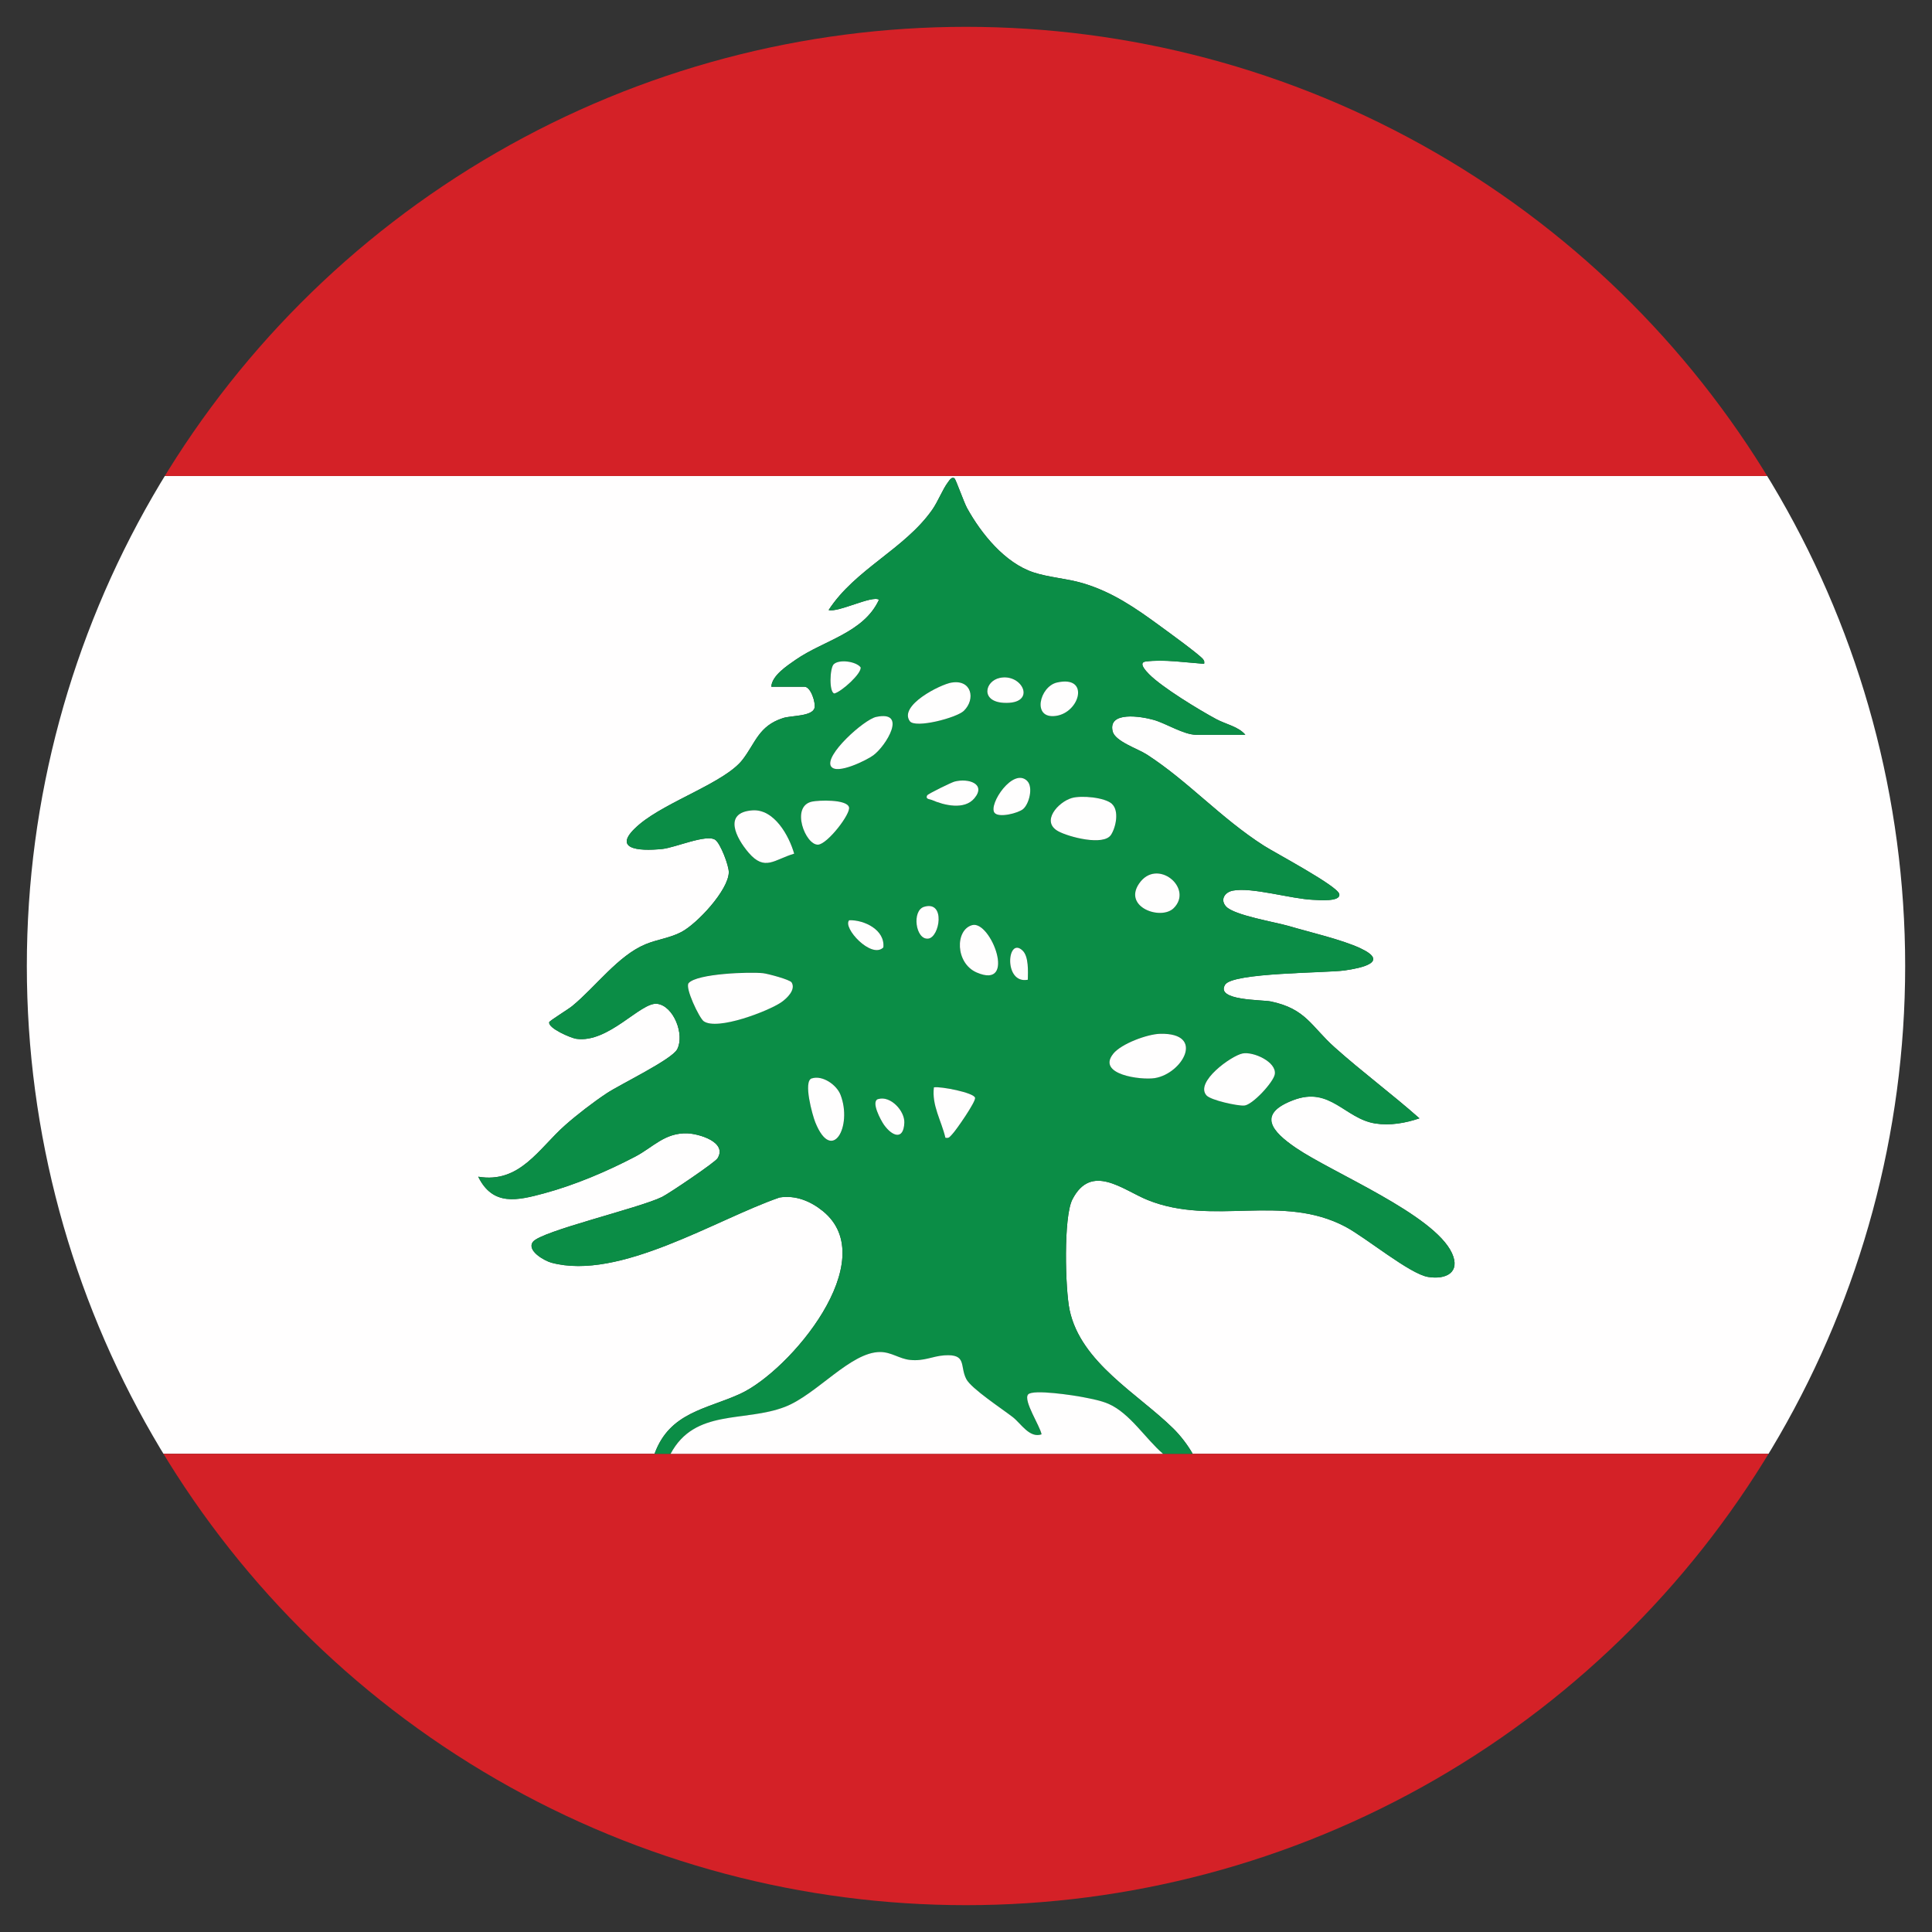
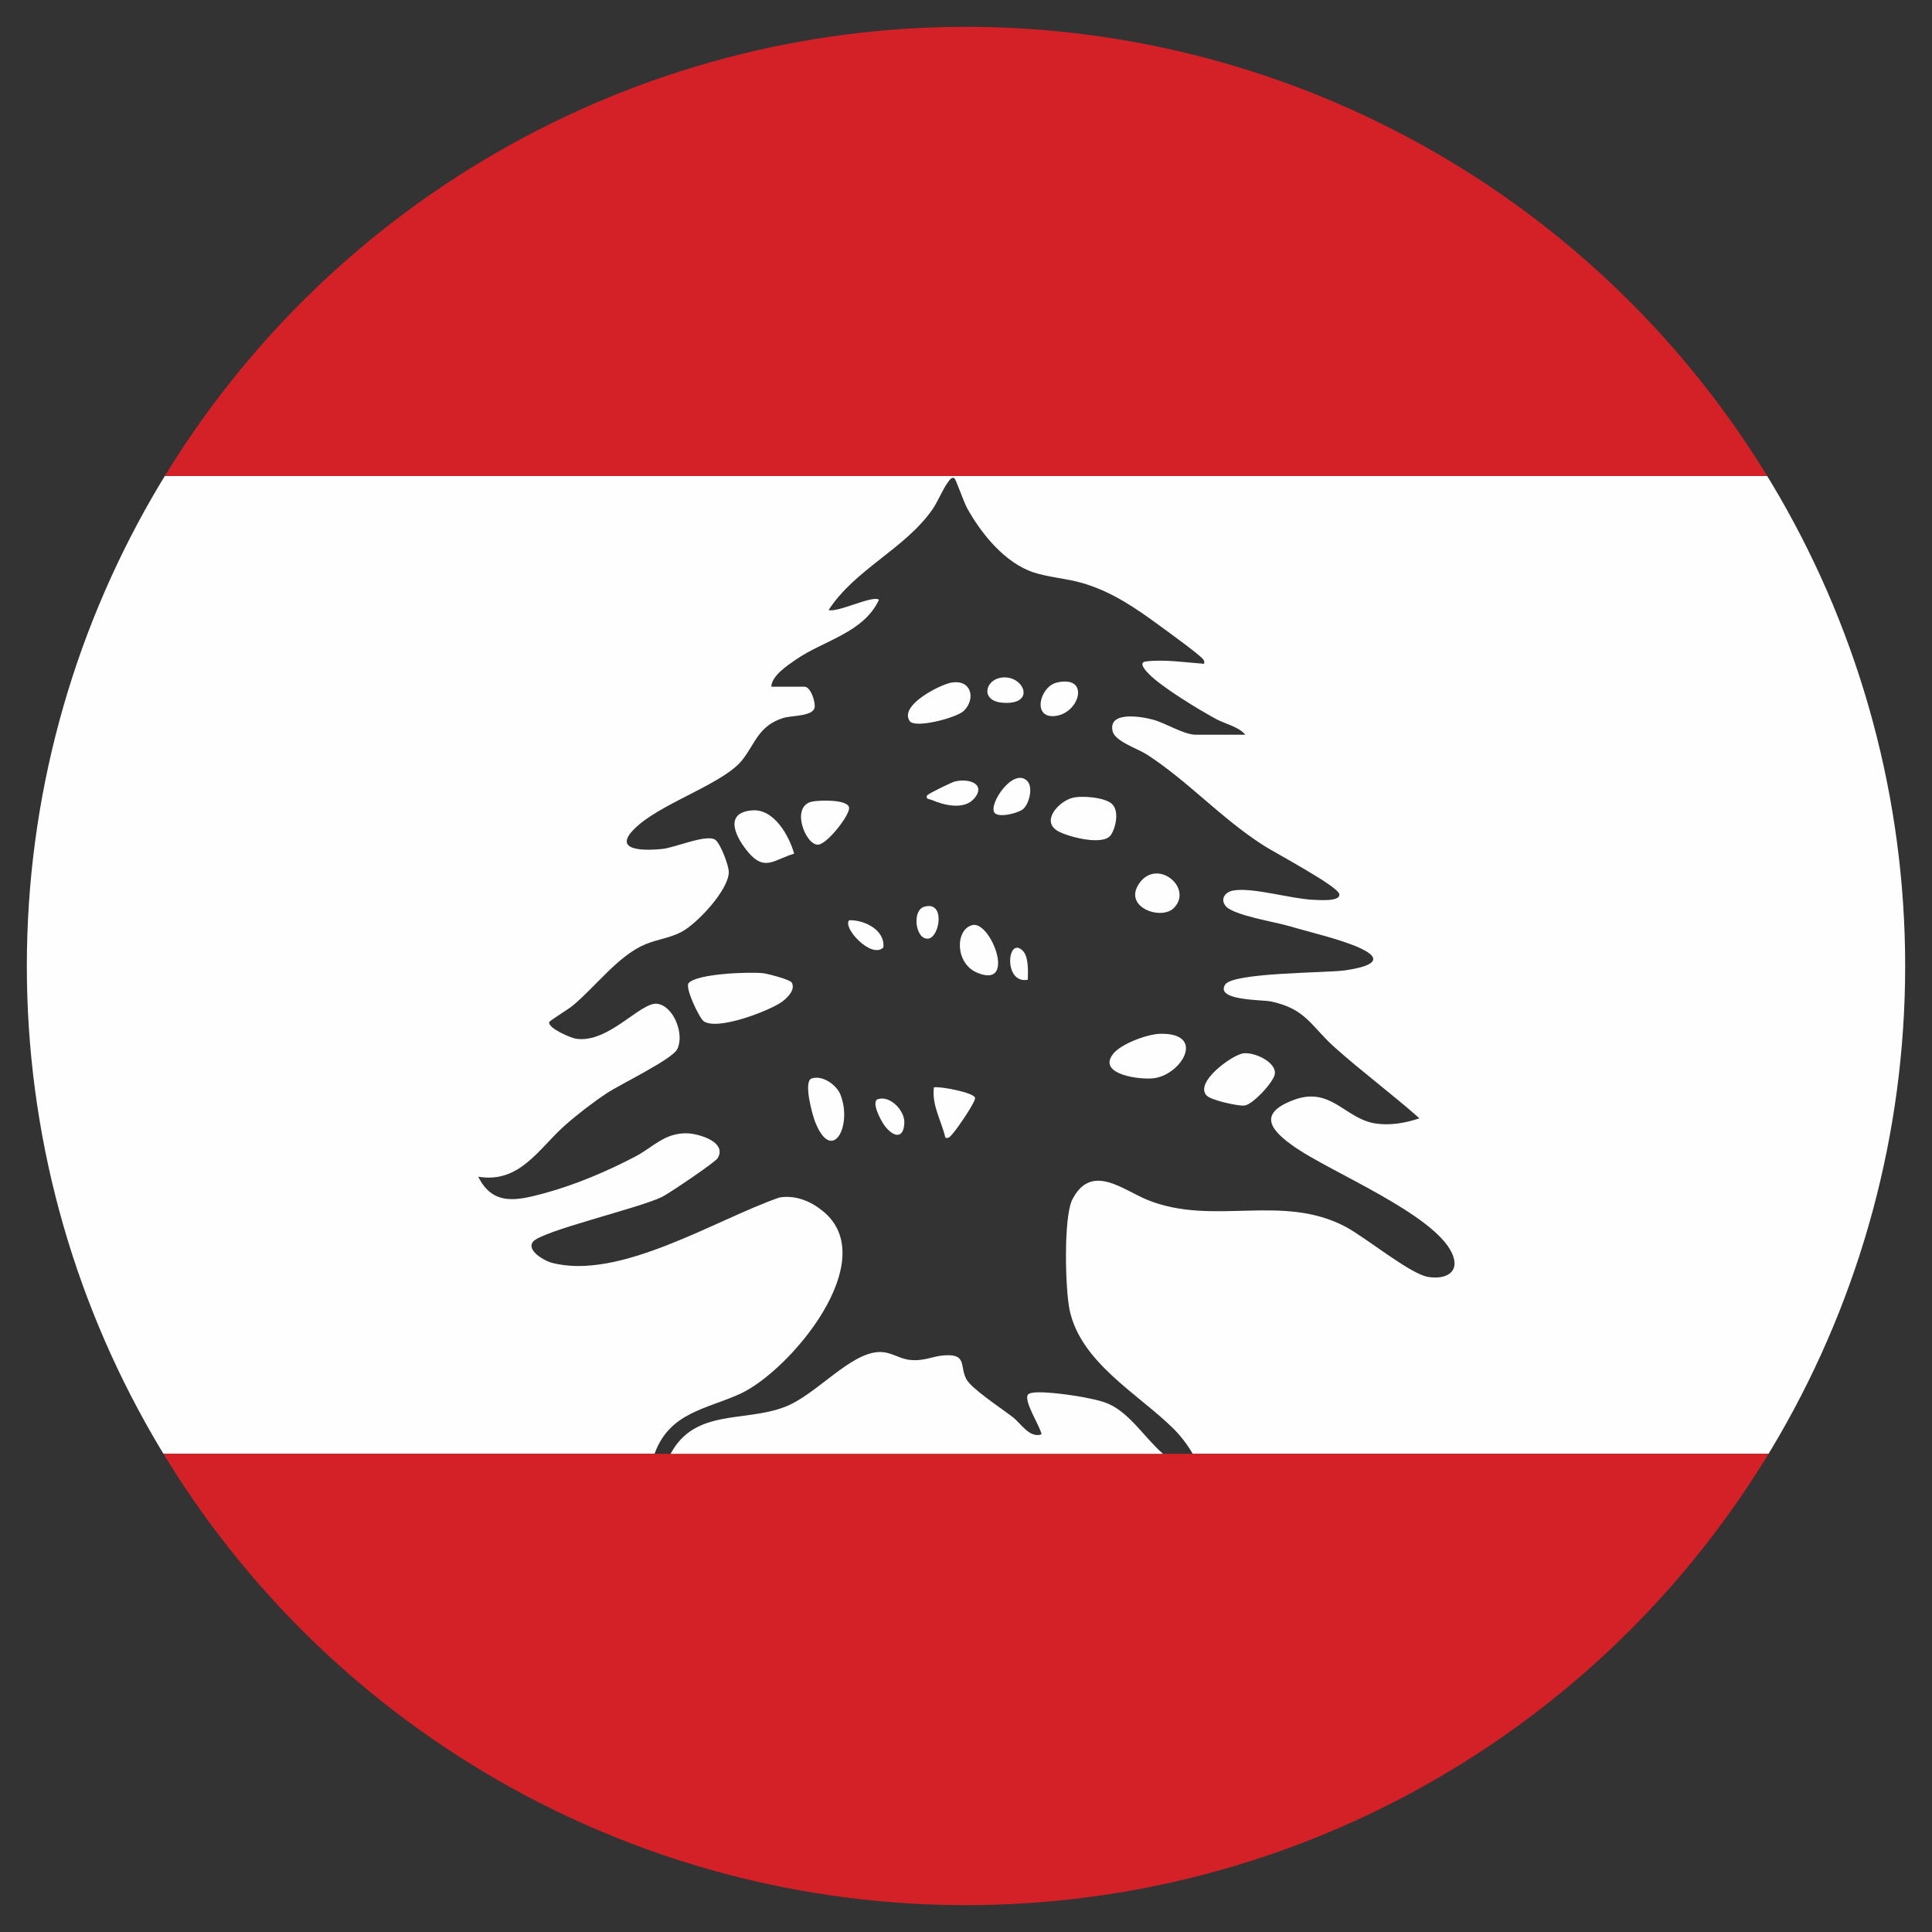
<svg xmlns="http://www.w3.org/2000/svg" id="Layer_1" data-name="Layer 1" viewBox="0 0 360 360">
  <rect x="0" y="0" width="360" height="360" fill="#333333" stroke="none" />
  <defs>
    <style>
      .cls-1 {
        fill: #fff;
      }

      .cls-2 {
        fill: #035531;
      }

      .cls-3 {
        fill: none;
      }

      .cls-4 {
        fill: #ce2228;
      }

      .cls-5 {
        clip-path: url(#clippath-1);
      }

      .cls-6 {
        fill: #0b8d46;
      }

      .cls-7 {
        fill: #d42127;
      }

      .cls-8 {
        fill: #fffefe;
      }

      .cls-9 {
        clip-path: url(#clippath-2);
      }

      .cls-10 {
        fill: #067b3f;
      }

      .cls-11 {
        clip-path: url(#clippath);
      }
    </style>
    <clipPath id="clippath">
-       <circle class="cls-3" cx="-200" cy="180" r="175" />
-     </clipPath>
+       </clipPath>
    <clipPath id="clippath-1">
      <circle class="cls-3" cx="180" cy="180" r="175" />
    </clipPath>
    <clipPath id="clippath-2">
      <circle class="cls-3" cx="560" cy="180" r="175" />
    </clipPath>
  </defs>
  <g class="cls-11">
    <g>
-       <path class="cls-4" d="M333,242.31v118.38H-377.81c-.35-.5-.16-.93.11-1.41,58.66-39.17,117.32-78.33,175.98-117.5l1.2.54.54-1.11H332.3l.7,1.11Z" />
      <path class="cls-10" d="M-377.81,5H333v118.38l-.54,1.11H-199.82l-.7-1.11-1.06.63c-59.02-39.16-117.79-78.55-176.31-118.17l.08-.83Z" />
      <path class="cls-1" d="M333,123.38v118.93H-200.52l-1.11-.39v-117.86l1.11-.68H333Z" />
    </g>
  </g>
  <g class="cls-5">
    <g>
      <path class="cls-8" d="M453.08,88.69v182.2h-230.84c-.92-1.63-2.28-3.39-3.61-4.71-6.58-6.48-17.23-12.27-19.32-22.06-.83-3.87-1.16-17.36.51-20.62,3.54-6.89,9.42-1.76,14.03.1,12.21,4.93,24.99-1.28,36.84,4.97,3.79,2,12.04,8.8,15.39,9.36s6.12-.87,4.46-4.45c-3.35-7.21-22.23-14.93-29.06-19.59-4.52-3.08-7.42-6.3-.45-8.92s9.55,3.48,15.24,4.37c2.75.43,5.62-.08,8.22-.96-5.13-4.55-10.68-8.65-15.79-13.22-4.39-3.92-5.34-7.2-11.92-8.56-1.64-.34-10.34-.12-8.5-3.12,1.4-2.29,18.81-2.17,22.29-2.66,3.06-.44,8.44-1.54,2.94-4.12-3.47-1.63-9.46-3-13.35-4.15-2.56-.75-10.24-2-11.71-3.65-1.14-1.27-.24-2.66,1.27-2.95,3.54-.69,10.84,1.54,14.91,1.71,1.03.04,5.25.41,4.92-1.08s-11.86-7.61-14.04-9c-8.11-5.19-14.09-12-21.83-17-1.67-1.08-5.92-2.44-6.36-4.32-.89-3.8,5.31-2.79,7.67-2.12s5.6,2.77,7.89,2.77h9.17c-1.28-1.53-3.59-1.94-5.41-2.91-3.21-1.73-10.1-5.91-12.53-8.38-.58-.59-2.08-2.17-.63-2.36,3.33-.45,7.53.19,10.89.43.06-.39.05-.54-.2-.86-.69-.88-6.55-5.13-7.94-6.14-4.61-3.38-8.98-6.42-14.56-8.05-2.9-.85-6.3-1.06-9.1-1.99-5.34-1.77-9.72-7.2-12.36-11.96-.58-1.04-2.1-5.37-2.35-5.55-.52-.38-.96.37-1.21.7-1.01,1.33-1.87,3.62-2.95,5.15-5.15,7.33-14.34,11.05-19.3,18.68,1.79.51,8.17-2.81,9.38-1.92-2.83,6.17-10.33,7.58-15.5,11.17-1.64,1.14-4.45,2.97-4.56,5.04h6.19c1.17,0,2.12,3,1.86,3.96-.43,1.59-4.35,1.39-5.84,1.87-4.58,1.47-5.13,4.62-7.58,7.78-3.28,4.23-14.08,7.73-19.16,11.99-5.56,4.67-.35,5.09,4.21,4.63,2.42-.24,8.3-2.85,9.9-1.69.94.69,2.53,4.79,2.5,6.06-.09,3.34-5.91,9.57-8.85,11.11-2.16,1.13-4.47,1.36-6.68,2.28-5.1,2.11-9.29,7.94-13.66,11.52-.72.59-4.21,2.73-4.27,2.99-.27,1.13,4.06,2.97,5.02,3.1,6.04.88,12.01-6.9,15.09-6.52s5.16,5.73,3.73,8.48c-.99,1.91-10.6,6.51-13.14,8.2s-5.49,3.96-7.72,5.93c-4.92,4.34-8.45,10.92-16.21,9.61,2.73,5.54,7.31,4.43,12.27,3.1,5.77-1.56,11.75-4.1,17.03-6.87,3.26-1.71,5.47-4.46,9.68-4.31,2.16.08,7.48,1.63,5.61,4.66-.47.76-9,6.52-10.32,7.18-4.23,2.1-22.56,6.36-24.08,8.38-1.22,1.62,2.12,3.52,3.44,3.88,12.68,3.42,30.69-8.08,42.52-12.15,2.99-.48,5.79.69,8.06,2.53,11.25,9.12-6.12,29.81-15.41,34.06-6.26,2.87-13.12,3.41-15.94,11.16H-93.08V88.69H453.08Z" />
      <polygon class="cls-7" points="121.97 270.89 124.96 270.89 216.7 270.89 222.24 270.89 453.08 270.89 453.08 362.2 -93.08 362.2 -93.08 270.89 121.97 270.89" />
      <rect class="cls-7" x="-93.08" y="-2.2" width="546.17" height="90.89" />
-       <path class="cls-6" d="M121.97,270.89c2.82-7.74,9.68-8.29,15.94-11.16,9.29-4.25,26.66-24.94,15.41-34.06-2.27-1.84-5.08-3.01-8.06-2.53-11.82,4.07-29.84,15.56-42.52,12.15-1.32-.36-4.65-2.26-3.44-3.88,1.52-2.02,19.85-6.28,24.08-8.38,1.32-.66,9.85-6.41,10.32-7.18,1.87-3.03-3.45-4.58-5.61-4.66-4.21-.15-6.42,2.6-9.68,4.31-5.28,2.77-11.26,5.31-17.03,6.87-4.96,1.34-9.54,2.44-12.27-3.1,7.75,1.31,11.29-5.27,16.21-9.61,2.23-1.97,5.24-4.28,7.72-5.93s12.14-6.29,13.14-8.2c1.44-2.75-.67-8.11-3.73-8.48s-9.06,7.4-15.09,6.52c-.95-.14-5.29-1.97-5.02-3.1.06-.25,3.55-2.4,4.27-2.99,4.37-3.58,8.56-9.4,13.66-11.52,2.21-.92,4.52-1.15,6.68-2.28,2.95-1.54,8.76-7.78,8.85-11.11.04-1.28-1.55-5.38-2.5-6.06-1.6-1.16-7.48,1.44-9.9,1.69-4.56.46-9.77.04-4.21-4.63,5.08-4.27,15.88-7.76,19.16-11.99,2.45-3.16,2.99-6.32,7.58-7.78,1.49-.48,5.41-.28,5.84-1.87.26-.96-.69-3.96-1.86-3.96h-6.19c.11-2.08,2.92-3.9,4.56-5.04,5.17-3.59,12.67-5,15.5-11.17-1.22-.89-7.59,2.43-9.38,1.92,4.96-7.63,14.15-11.35,19.3-18.68,1.08-1.54,1.95-3.82,2.95-5.15.25-.34.69-1.09,1.21-.7.24.18,1.77,4.51,2.35,5.55,2.64,4.77,7.02,10.19,12.36,11.96,2.8.93,6.21,1.14,9.1,1.99,5.58,1.63,9.95,4.67,14.56,8.05,1.38,1.01,7.25,5.27,7.94,6.14.25.32.26.47.2.86-3.36-.23-7.56-.87-10.89-.43-1.45.19.05,1.78.63,2.36,2.43,2.47,9.32,6.65,12.53,8.38,1.81.97,4.12,1.38,5.41,2.91h-9.17c-2.29,0-5.65-2.13-7.89-2.77-2.36-.67-8.56-1.68-7.67,2.12.44,1.88,4.69,3.24,6.36,4.32,7.74,5,13.72,11.81,21.83,17,2.18,1.39,13.7,7.46,14.04,9s-3.89,1.12-4.92,1.08c-4.07-.17-11.37-2.4-14.91-1.71-1.51.29-2.4,1.68-1.27,2.95,1.47,1.64,9.15,2.9,11.71,3.65,3.89,1.15,9.87,2.52,13.35,4.15,5.5,2.58.11,3.68-2.94,4.12-3.48.5-20.89.38-22.29,2.66-1.84,3,6.86,2.78,8.5,3.12,6.58,1.37,7.53,4.64,11.92,8.56,5.11,4.57,10.66,8.68,15.79,13.22-2.59.89-5.46,1.39-8.22.96-5.69-.89-8.43-6.94-15.24-4.37s-4.06,5.84.45,8.92c6.83,4.66,25.7,12.38,29.06,19.59,1.66,3.58-1.02,5.01-4.46,4.45s-11.6-7.35-15.39-9.36c-11.85-6.26-24.63-.05-36.84-4.97-4.61-1.86-10.49-6.99-14.03-.1-1.68,3.26-1.34,16.75-.51,20.62,2.09,9.8,12.74,15.59,19.32,22.06,1.33,1.31,2.69,3.07,3.61,4.71h-5.55c-3.24-2.8-6.16-7.54-10.12-9.29-1.43-.63-3.19-.94-4.73-1.25-1.64-.33-9.42-1.53-10.28-.51-.95,1.13,2.23,5.89,2.51,7.43-2.23.77-3.82-2-5.34-3.19-1.96-1.53-7.75-5.32-8.68-7.1-1.27-2.43.18-4.72-4.1-4.43-2.23.15-3.73,1.13-6.41.85-1.96-.2-3.46-1.47-5.55-1.47-5.51,0-11.82,7.92-17.71,10.21-7.57,2.95-16.8.28-21.33,8.75h-2.99ZM155.35,123.78c-.74.74-.89,5.25.12,5.45,1.29-.31,5.14-3.75,4.89-4.88-.9-1.15-4.04-1.52-5.01-.56ZM186.28,126.32c-2.78.6-3.62,4.4.75,4.64,6.3.34,3.56-5.57-.75-4.64ZM177.33,127.19c-2.17.36-9.87,4.28-7.82,7.19,1,1.41,8.75-.62,10.08-1.92,2.26-2.2,1.43-5.87-2.27-5.26ZM196.94,127.18c-3.23.74-4.56,6.82-.2,6.22s6.37-7.64.2-6.22ZM154.87,142.84c1.07,1.57,6.61-1.17,7.85-2.09,2.4-1.79,6.45-8.41.52-7.15-2.24.47-9.76,7.21-8.38,9.25ZM191.42,145.54c-2.62-2.63-7.26,4.33-6.12,5.9.76,1.04,4.46.09,5.35-.68,1.14-.98,1.89-4.08.77-5.21ZM181.58,148.73c2.21-2.67-1.13-3.78-3.73-3.09-.57.15-4.96,2.28-5.1,2.58-.34.73.49.67.85.83,2.33,1.02,6.11,1.95,7.98-.32ZM207.2,149.81c-1.33-1.23-5.71-1.62-7.5-1.1-2.54.74-5.83,4.4-2.51,6.2,1.97,1.07,8.44,2.77,9.82.66.91-1.39,1.56-4.48.18-5.75ZM151.29,149.37c-4.03.88-1.2,8.15,1.15,8.02,1.75-.1,6.11-5.75,5.76-6.98-.43-1.52-5.68-1.31-6.91-1.04ZM147.98,159.07c-.94-3.28-3.71-8.39-7.82-8.07-5.47.42-3,5.15-.68,7.87,3.05,3.56,4.78,1.31,8.5.2ZM218.71,169.21c3.75-3.75-3.14-9.46-6.47-4.55-2.99,4.4,4.13,6.89,6.47,4.55ZM172.19,168.97c-2.32.7-1.6,6.18.76,5.93,2.16-.22,3.29-7.16-.76-5.93ZM164.6,176.54c.34-3.29-3.57-5.15-6.36-5.07-1.33,1.35,4.12,7.31,6.36,5.07ZM181.16,172.38c-3.22.87-3.18,7.1.83,8.83,7.61,3.29,2.62-9.76-.83-8.83ZM190.55,177.13c-2.9-2.79-3.61,6.31.97,5.43.04-1.51.2-4.31-.97-5.43ZM147.5,183.05c-.33-.53-4.43-1.62-5.32-1.72-2.51-.27-12.28.06-13.87,1.84-.74.83,1.99,6.52,2.79,7.1,2.5,1.81,12.02-1.85,14.47-3.52,1.04-.71,2.77-2.35,1.92-3.71ZM207.44,196.34c-3.14,3.88,5.17,4.96,7.74,4.54,5.16-.83,9.5-8.43,1.03-8.26-2.41.05-7.26,1.85-8.77,3.71ZM231.52,196.3c-2.08.41-8.93,5.33-6.72,7.81.81.91,5.79,1.97,7.02,1.9,1.56-.1,5.47-4.37,5.71-5.84.38-2.29-3.98-4.27-6.02-3.87ZM151.26,200.95c-1.62.54.13,6.85.67,8.19,3.12,7.78,6.96.71,4.7-5.12-.72-1.85-3.35-3.73-5.36-3.06ZM176.16,212c.72.16.86-.23,1.27-.65.74-.76,4.42-6.07,4.26-6.79-.21-.97-6.46-2.17-7.67-1.95-.43,3.35,1.41,6.24,2.14,9.39ZM163.64,204.8c-1.42.44.5,3.97,1.08,4.79,1.48,2.1,3.65,3.01,3.8-.36.1-2.24-2.61-5.12-4.87-4.42Z" />
      <path class="cls-8" d="M124.96,270.89c4.52-8.47,13.75-5.81,21.33-8.75,5.9-2.29,12.21-10.22,17.71-10.21,2.09,0,3.59,1.27,5.55,1.47,2.68.28,4.18-.7,6.41-.85,4.28-.29,2.83,2,4.1,4.43.93,1.78,6.72,5.57,8.68,7.1,1.52,1.19,3.11,3.96,5.34,3.19-.27-1.54-3.45-6.3-2.51-7.43.86-1.02,8.64.18,10.28.51,1.54.31,3.29.62,4.73,1.25,3.97,1.75,6.88,6.5,10.12,9.29h-91.74Z" />
      <path class="cls-8" d="M147.5,183.05c.85,1.36-.89,3-1.92,3.71-2.45,1.67-11.96,5.33-14.47,3.52-.8-.58-3.54-6.27-2.79-7.1,1.59-1.78,11.35-2.11,13.87-1.84.89.1,4.99,1.19,5.32,1.72Z" />
      <path class="cls-8" d="M231.52,196.3c2.03-.4,6.39,1.58,6.02,3.87-.24,1.47-4.16,5.74-5.71,5.84-1.23.08-6.21-.99-7.02-1.9-2.21-2.48,4.63-7.4,6.72-7.81Z" />
      <path class="cls-8" d="M207.44,196.34c1.51-1.86,6.36-3.66,8.77-3.71,8.46-.17,4.12,7.43-1.03,8.26-2.57.41-10.88-.66-7.74-4.54Z" />
      <path class="cls-8" d="M207.2,149.81c1.38,1.27.73,4.36-.18,5.75-1.38,2.11-7.86.41-9.82-.66-3.32-1.8-.03-5.46,2.51-6.2,1.79-.52,6.16-.13,7.5,1.1Z" />
      <path class="cls-8" d="M147.98,159.07c-3.73,1.1-5.46,3.36-8.5-.2-2.32-2.71-4.79-7.45.68-7.87,4.12-.32,6.89,4.79,7.82,8.07Z" />
-       <path class="cls-8" d="M154.87,142.84c-1.39-2.04,6.14-8.77,8.38-9.25,5.92-1.26,1.88,5.37-.52,7.15-1.24.92-6.79,3.66-7.85,2.09Z" />
      <path class="cls-8" d="M177.33,127.19c3.7-.61,4.52,3.06,2.27,5.26-1.33,1.3-9.08,3.34-10.08,1.92-2.06-2.91,5.64-6.83,7.82-7.19Z" />
      <path class="cls-8" d="M151.26,200.95c2.01-.66,4.65,1.21,5.36,3.06,2.26,5.84-1.57,12.9-4.7,5.12-.54-1.34-2.29-7.65-.67-8.19Z" />
      <path class="cls-8" d="M151.29,149.37c1.23-.27,6.48-.47,6.91,1.04.35,1.23-4.01,6.88-5.76,6.98-2.35.13-5.18-7.14-1.15-8.02Z" />
      <path class="cls-8" d="M181.16,172.38c3.45-.93,8.44,12.12.83,8.83-4-1.73-4.05-7.96-.83-8.83Z" />
      <path class="cls-8" d="M218.71,169.21c-2.34,2.34-9.46-.15-6.47-4.55,3.33-4.91,10.22.81,6.47,4.55Z" />
      <path class="cls-8" d="M176.16,212c-.73-3.15-2.57-6.04-2.14-9.39,1.2-.22,7.46.98,7.67,1.95.16.72-3.52,6.03-4.26,6.79-.41.41-.55.81-1.27.65Z" />
      <path class="cls-8" d="M196.94,127.18c6.17-1.42,4.32,5.6-.2,6.22s-3.02-5.48.2-6.22Z" />
      <path class="cls-8" d="M191.42,145.54c1.12,1.13.37,4.23-.77,5.21-.89.77-4.59,1.72-5.35.68-1.14-1.57,3.5-8.53,6.12-5.9Z" />
      <path class="cls-8" d="M181.58,148.73c-1.87,2.26-5.65,1.34-7.98.32-.36-.16-1.19-.1-.85-.83.14-.3,4.54-2.43,5.1-2.58,2.6-.69,5.94.42,3.73,3.09Z" />
      <path class="cls-8" d="M186.28,126.32c4.3-.93,7.04,4.98.75,4.64-4.36-.24-3.52-4.04-.75-4.64Z" />
      <path class="cls-8" d="M163.64,204.8c2.26-.7,4.97,2.18,4.87,4.42-.15,3.37-2.32,2.46-3.8.36-.57-.81-2.5-4.35-1.08-4.79Z" />
-       <path class="cls-8" d="M155.35,123.78c.96-.96,4.1-.58,5.01.56.25,1.13-3.59,4.58-4.89,4.88-1.01-.2-.86-4.71-.12-5.45Z" />
      <path class="cls-8" d="M164.6,176.54c-2.23,2.23-7.69-3.73-6.36-5.07,2.79-.08,6.7,1.79,6.36,5.07Z" />
      <path class="cls-8" d="M172.19,168.97c4.05-1.23,2.92,5.71.76,5.93-2.36.25-3.08-5.23-.76-5.93Z" />
      <path class="cls-8" d="M190.55,177.13c1.16,1.12,1,3.92.97,5.43-4.58.88-3.87-8.22-.97-5.43Z" />
    </g>
  </g>
  <g class="cls-9">
    <rect class="cls-2" x="261.49" y="-93.33" width="597.02" height="597.02" />
  </g>
</svg>